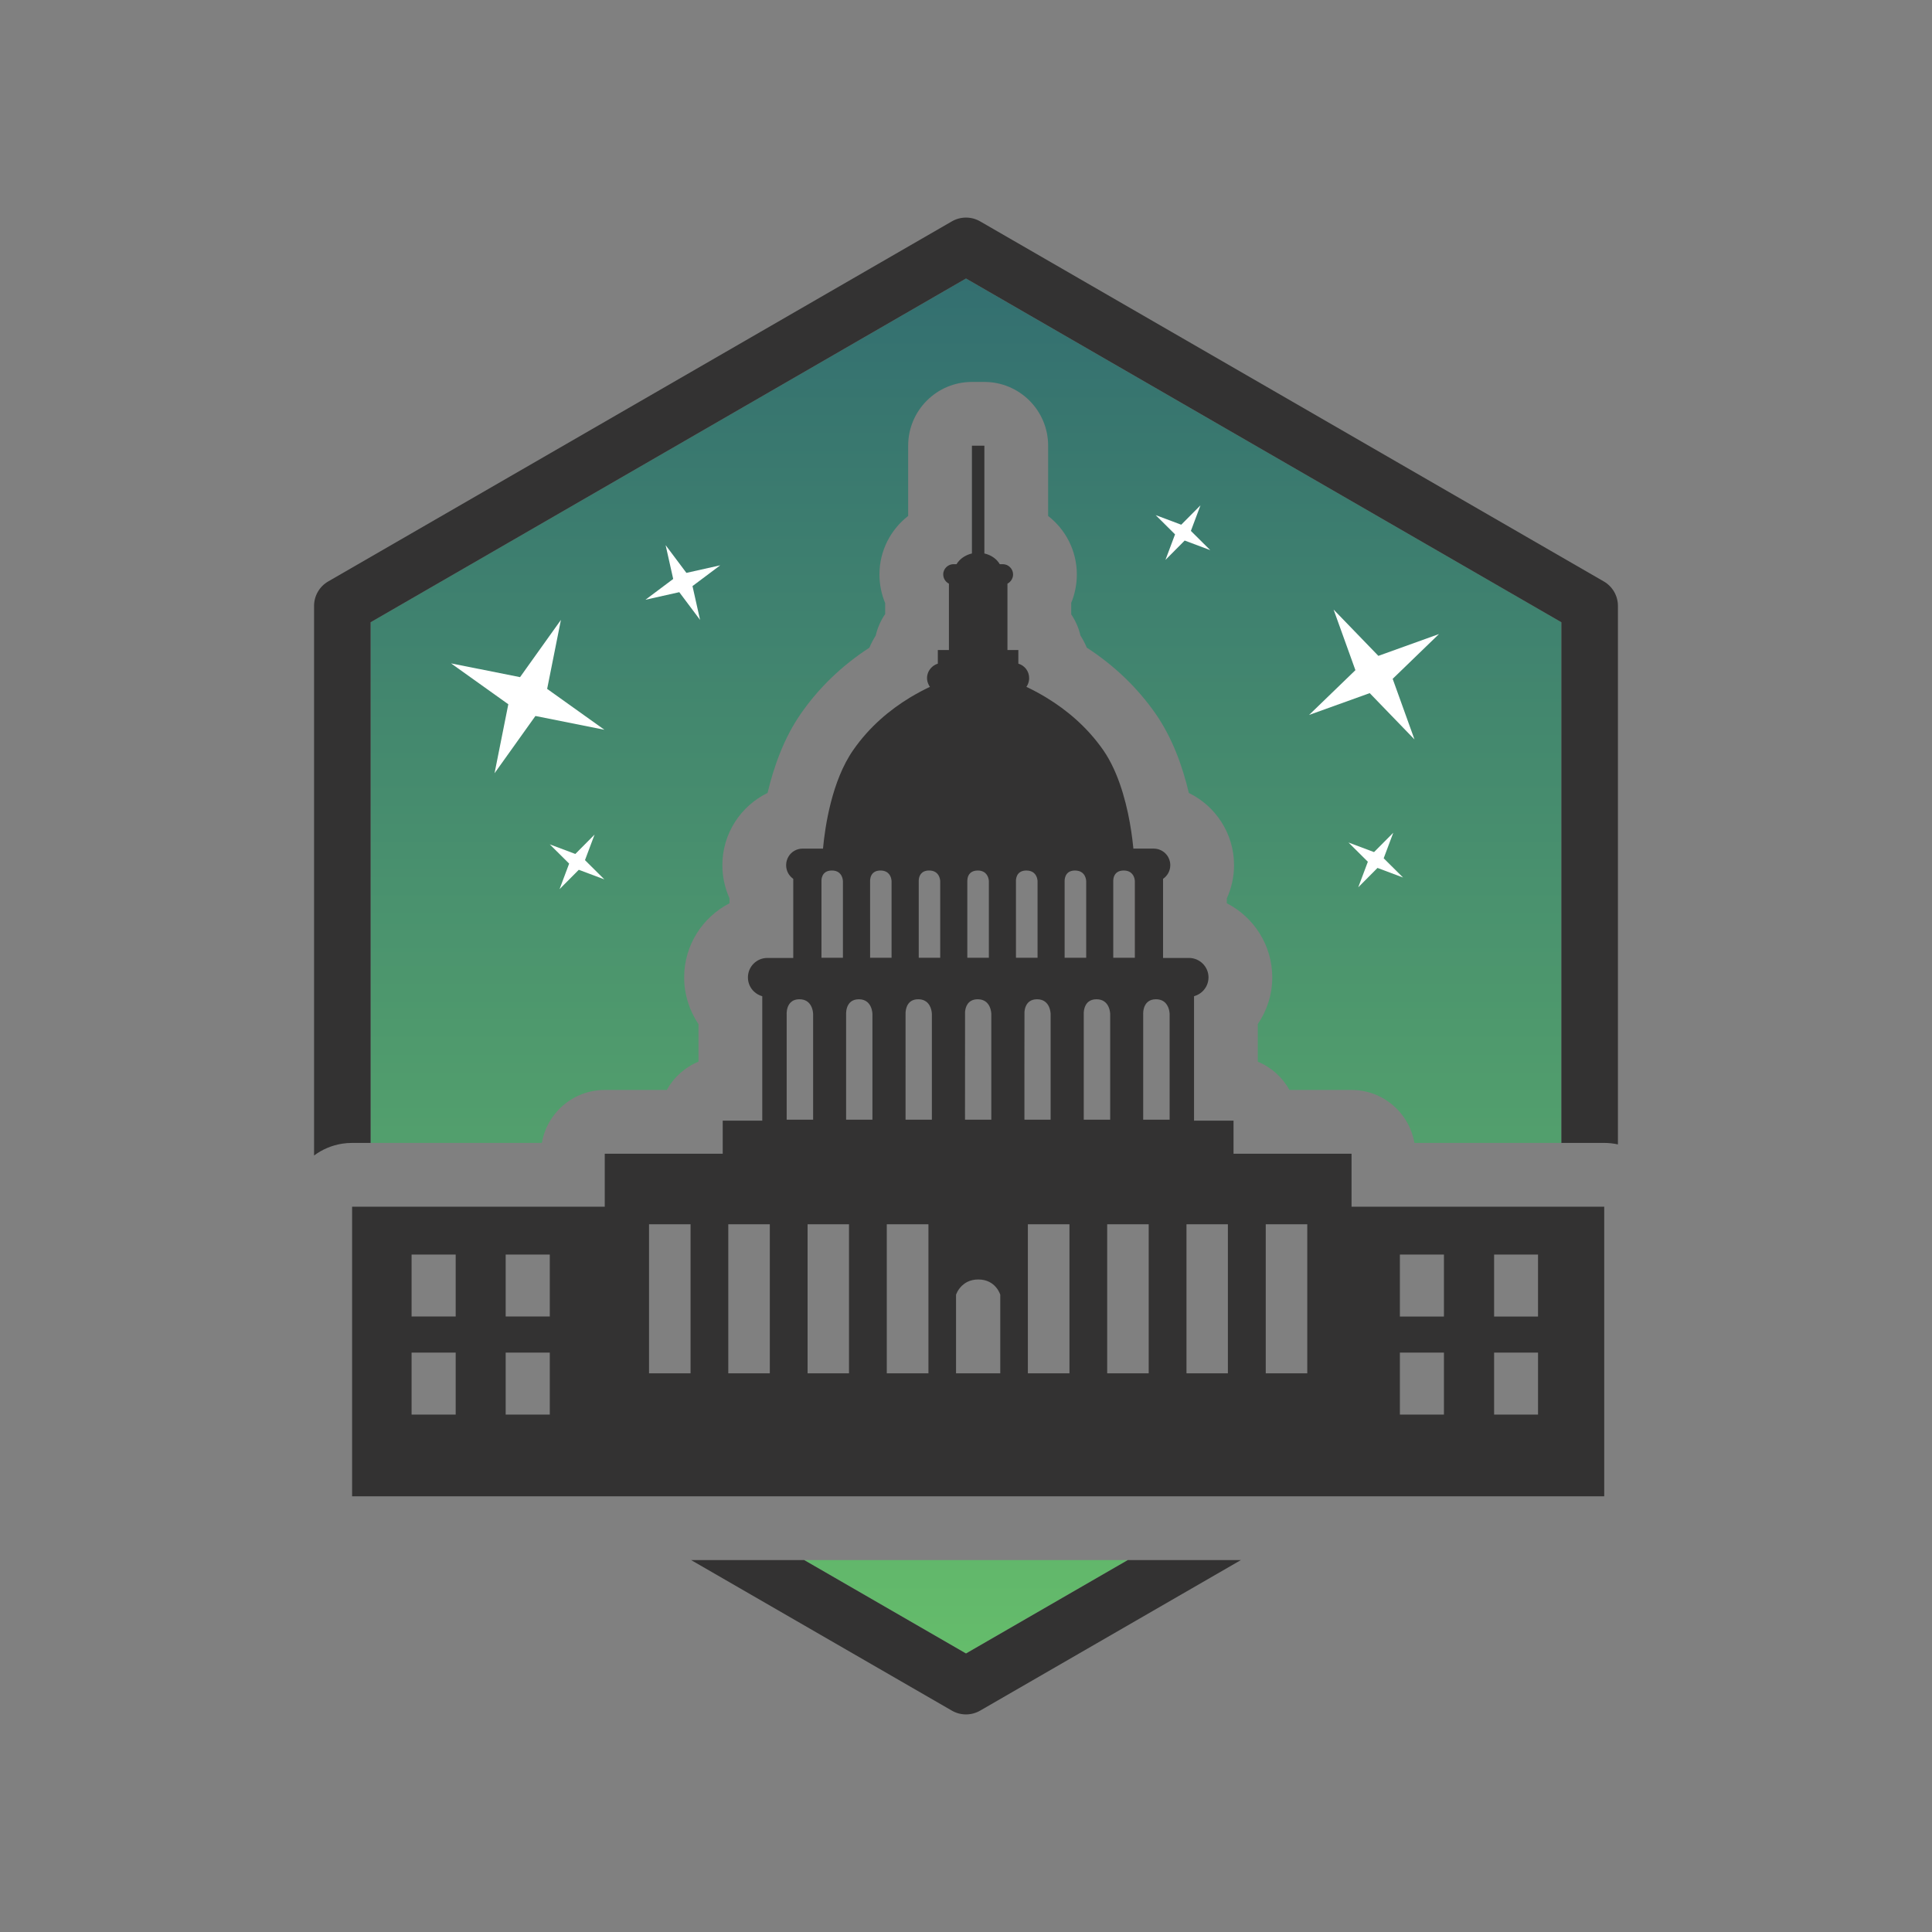
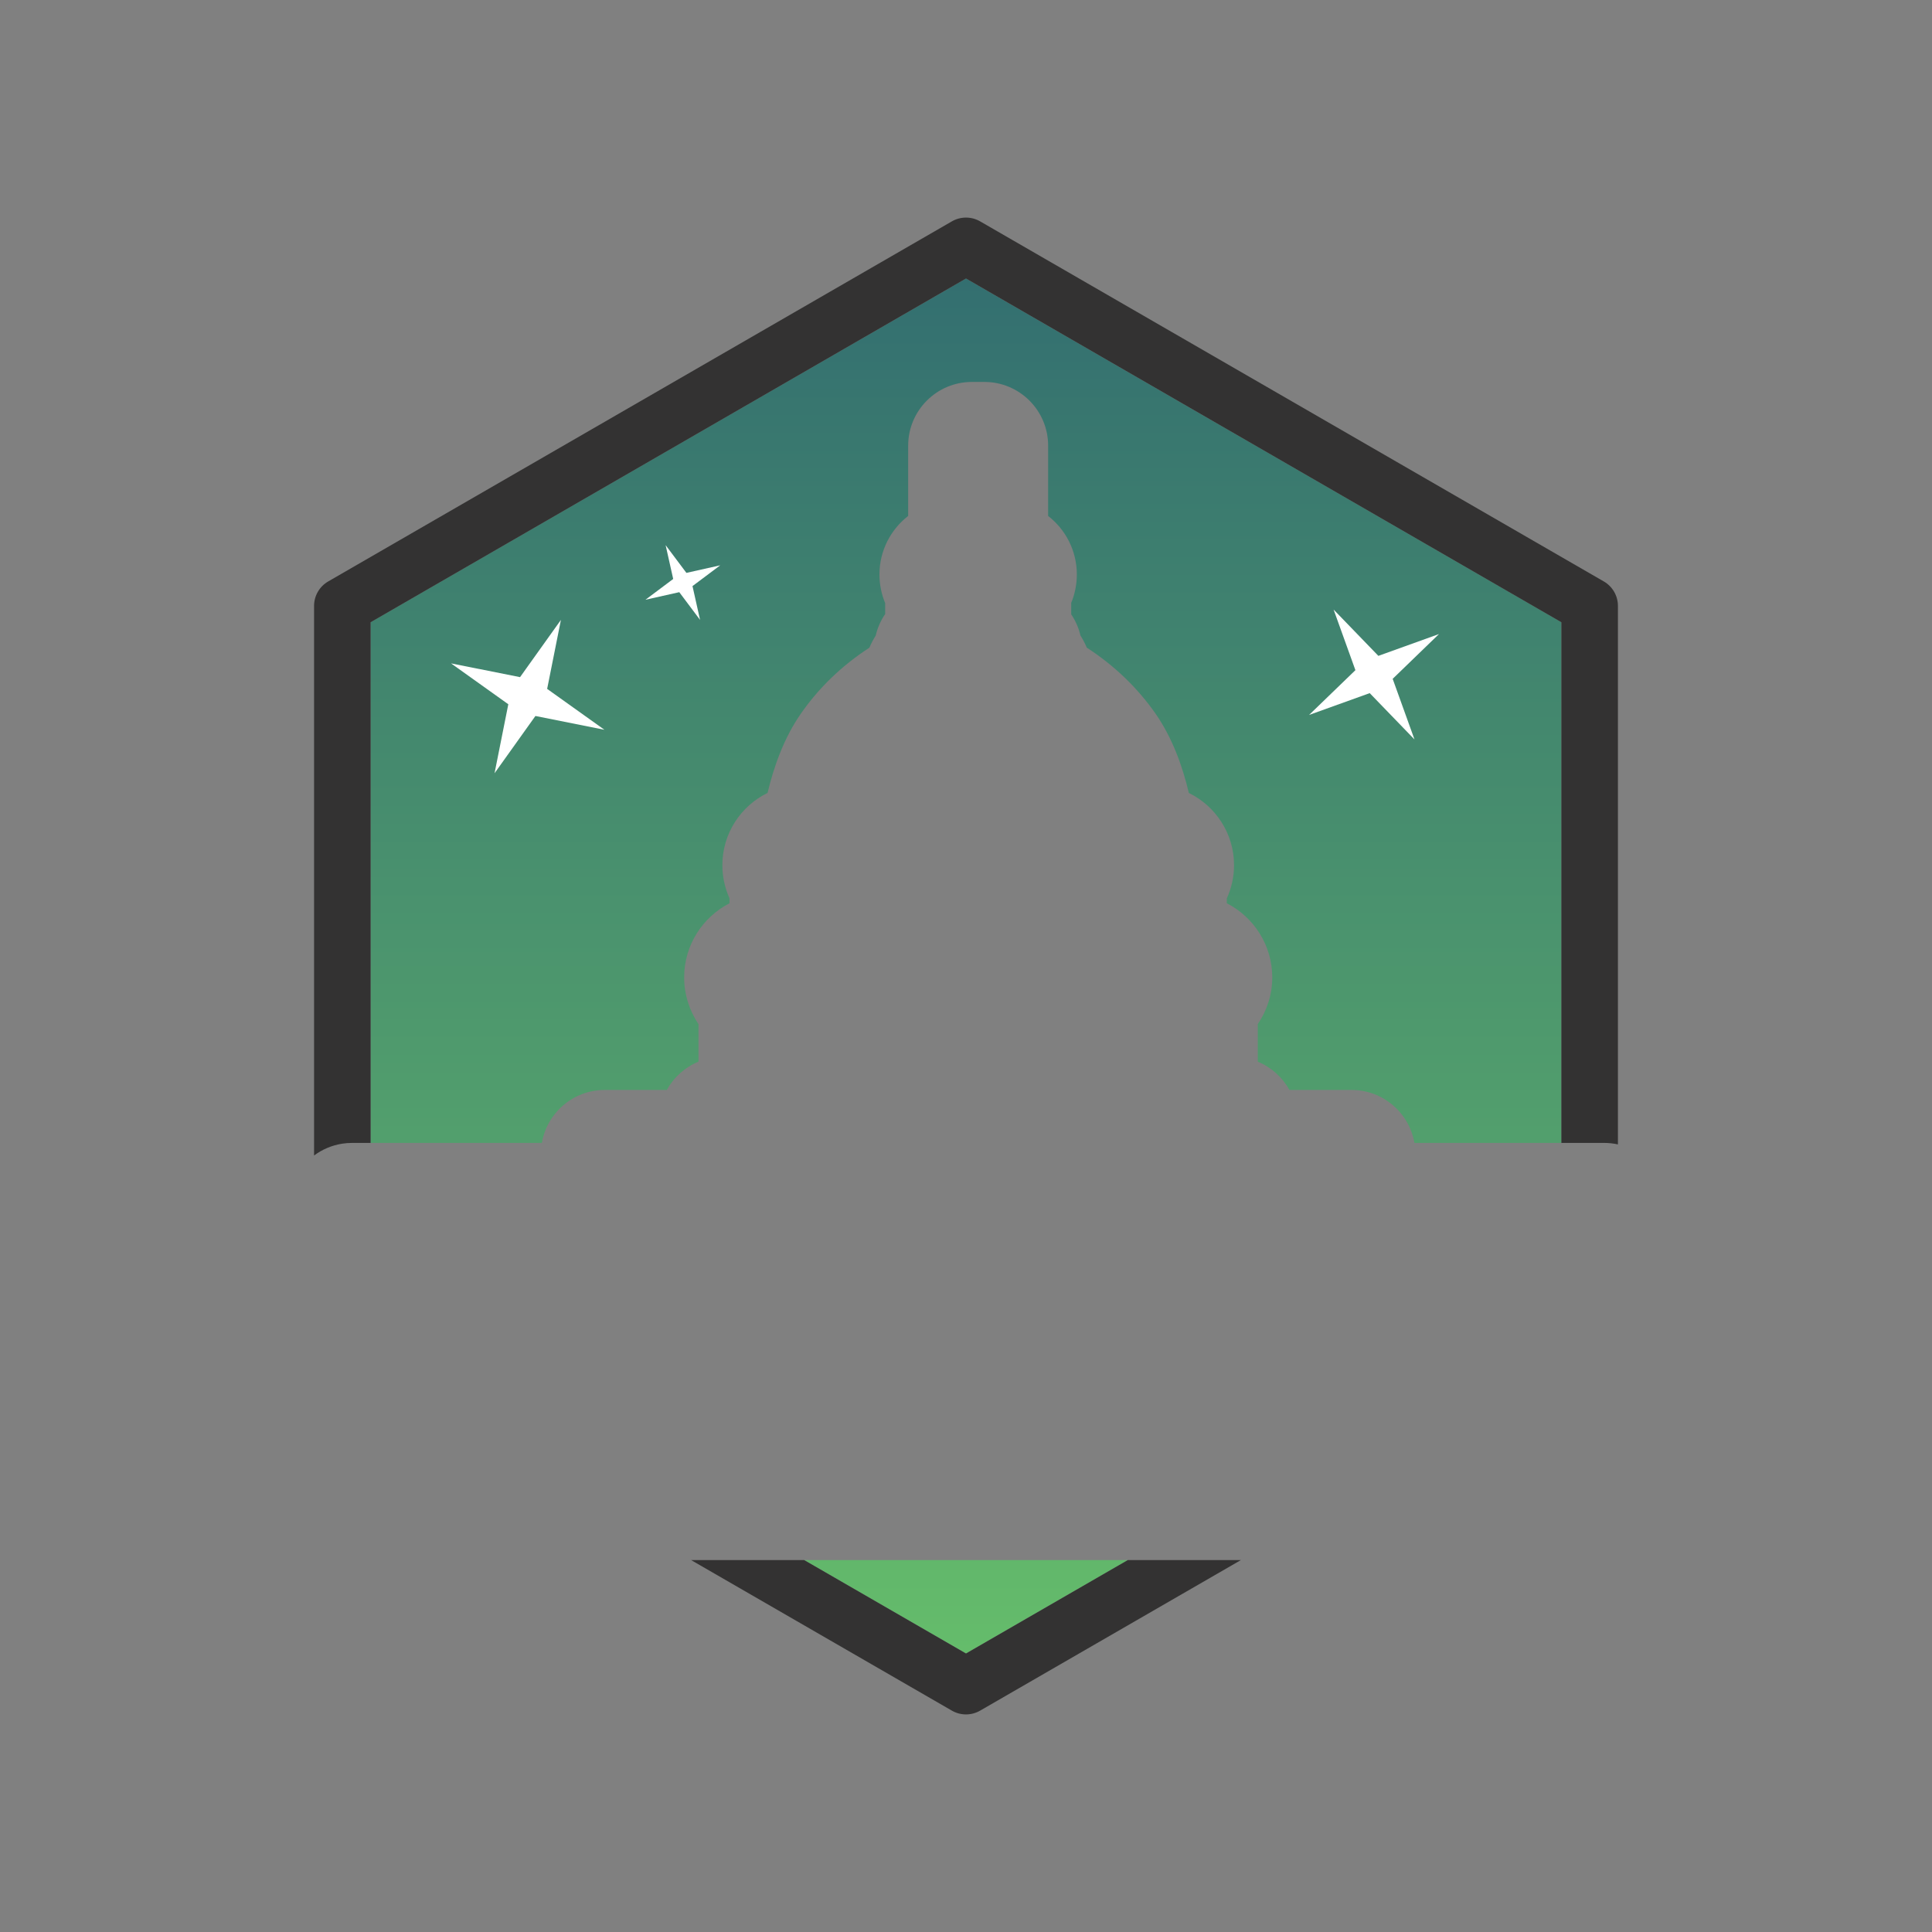
<svg xmlns="http://www.w3.org/2000/svg" id="Layer_1" viewBox="0 0 1000 1000">
  <rect x="0" y="0" width="1000" height="1000" fill="#808080" stroke="none" />
  <defs>
    <style>.cls-1{fill:url(#linear-gradient);}.cls-2{fill:#fff;}.cls-3{fill:#333232;}</style>
    <linearGradient id="linear-gradient" x1="-1204.298" y1="1892.185" x2="-458.806" y2="1892.185" gradientTransform="translate(-1392.185 -331.552) rotate(-90)" gradientUnits="userSpaceOnUse">
      <stop offset="0" stop-color="#66be6b" />
      <stop offset="1" stop-color="#326d70" />
    </linearGradient>
  </defs>
  <polygon class="cls-1" points="500 855.851 583.779 807.481 416.221 807.481 500 855.851" />
  <path class="cls-1" d="m313.013,564.163h32.124c3.617-6.574,9.41-11.781,16.408-14.654v-19.412c-4.806-7.093-7.427-15.579-7.427-24.188,0-16.703,9.546-31.216,23.463-38.36v-2.619c-2.394-5.308-3.683-11.133-3.683-17.12,0-16.424,9.56-30.653,23.398-37.402,3.183-13.454,8.475-28.474,17.274-41.08,9.366-13.454,21.236-24.866,35.428-34.081.904-2.165,1.992-4.253,3.256-6.234.935-4.063,2.622-7.841,4.905-11.177v-5.681c-1.919-4.599-2.951-9.618-2.951-14.822,0-12.297,5.823-23.259,14.859-30.275v-36.367c0-18.225,14.774-33,33-33h6.447c18.226,0,33,14.775,33,33v36.371c9.033,7.017,14.855,17.977,14.855,30.271,0,5.163-1.019,10.15-2.916,14.728v5.921c2.224,3.288,3.872,6.999,4.795,10.986,1.268,1.987,2.36,4.082,3.266,6.257,14.232,9.235,26.14,20.645,35.535,34.074.025.035.05.071.074.106,8.64,12.453,13.956,27.156,17.213,41.025,13.843,6.757,23.402,20.974,23.402,37.38,0,6.018-1.311,11.876-3.744,17.212v2.512c13.954,7.138,23.525,21.66,23.525,38.376,0,8.817-2.735,17.184-7.491,24.162v19.451c6.984,2.876,12.765,8.077,16.377,14.641h32.153c16.321,0,29.875,11.848,32.529,27.412h76.086v-269.5l-308.176-177.924-308.176,177.924v269.5h88.66c2.654-15.564,16.208-27.412,32.529-27.412Z" />
  <path class="cls-3" d="m613.043,807.481h-29.264l-83.779,48.37-83.779-48.37h-58.529l134.992,77.937c2.264,1.307,4.79,1.96,7.316,1.96s5.053-.653,7.316-1.96l134.992-77.937h-29.265Z" />
  <path class="cls-3" d="m830.124,300.955L507.316,114.582c-4.527-2.613-10.105-2.613-14.633,0l-322.808,186.373c-4.527,2.614-7.315,7.444-7.315,12.672v284.457c4.216-3.137,9.206-5.293,14.632-6.126,1.645-.253,3.331-.384,5.047-.384h9.584v-269.5l308.176-177.924,308.176,177.924v269.5h22.167c2.438,0,4.81.272,7.097.773v-278.721c0-5.228-2.788-10.058-7.315-12.672Z" />
-   <path class="cls-3" d="m822.808,624.575h-123.247v-27.412h-61.084v-17.113h-20.445v-64.403c.123-.035.243-.08.365-.119.406-.131.805-.278,1.188-.454.01-.004.019-.01.028-.014,1.233-.574,2.336-1.378,3.246-2.361.027-.029.05-.061.077-.09.517-.572.972-1.199,1.347-1.877.789-1.426,1.24-3.064,1.24-4.822,0-5.57-4.57-10.078-10.092-10.078h-13.434v-40.941c2.258-1.572,3.744-4.128,3.744-7.08,0-.591-.06-1.169-.173-1.727-.17-.837-.462-1.629-.856-2.358-.263-.486-.572-.943-.921-1.367-1.57-1.905-3.953-3.12-6.646-3.12h-10.512c-.038-.395-.079-.808-.122-1.231-.922-8.989-3.256-24.211-8.985-37.729-.347-.819-.702-1.634-1.074-2.438-1.572-3.395-3.373-6.647-5.439-9.623-8.473-12.11-19-20.772-29.102-26.944-.352-.215-.704-.43-1.055-.639-3.282-1.955-6.51-3.656-9.597-5.119h0c.645-.907,1.095-1.985,1.299-3.146.079-.444.128-.898.128-1.363,0-.897-.144-1.754-.413-2.55-.268-.796-.66-1.531-1.153-2.184-.987-1.306-2.384-2.282-4.018-2.759h0v-7.063h-5.647v-34.354c.734-.376,1.375-.94,1.873-1.624.642-.879,1.042-1.959,1.042-3.139,0-1.47-.612-2.799-1.585-3.762s-2.307-1.558-3.75-1.558h-1.562c-.198-.341-.417-.671-.655-.989-.238-.318-.496-.624-.77-.917-1.651-1.759-3.94-3.048-6.534-3.632h0v-55.785h-6.447v55.784h0c-.802.18-1.566.435-2.296.743-.253.107-.496.227-.739.348-1.326.66-2.509,1.514-3.48,2.541-.277.293-.538.599-.781.917s-.468.648-.674.989h0s-1.556,0-1.556,0c-1.146,0-2.219.379-3.1,1.014-1.34.966-2.233,2.532-2.233,4.306,0,1.311.484,2.508,1.265,3.431.156.185.324.358.503.52.357.323.755.597,1.184.811v34.354h-5.746v7.063h0c-1.391.414-2.61,1.221-3.563,2.276-1.244,1.376-2.024,3.187-2.024,5.217,0,1.187.312,2.313.801,3.318.204.419.43.822.691,1.191h0c-3.103,1.464-6.341,3.166-9.627,5.122-.271.161-.54.324-.812.488-10.18,6.181-20.761,14.887-29.25,27.093-11.08,15.873-14.606,39.592-15.65,51.022h-10.573c-1.489,0-2.879.375-4.085,1.035-2.655,1.452-4.424,4.283-4.424,7.536,0,2.839,1.331,5.303,3.437,6.886.084.063.16.134.246.194v40.941h-13.43c-5.528,0-10.033,4.508-10.033,10.078,0,2.929,1.228,5.529,3.195,7.361,1.18,1.099,2.626,1.923,4.232,2.376v64.403h0s-20.477,0-20.477,0v17.113h-61.056v27.412h-130.773v149.906h648.102v-149.906h-7.535Zm-586.945,75.522v32.095h-22.83v-32.095h22.83Zm0-18.671h-22.83v-32.067h22.83v32.067Zm48.704,18.671v32.095h-22.826v-32.095h22.826Zm0-18.671h-22.826v-32.067h22.826v32.067Zm72.866,29.398h-21.493s0-77.149,0-77.149h21.493v77.149Zm92.926-254.953c0-.141.007-.342.028-.576.004-.046.011-.096.016-.145.072-.633.257-1.486.726-2.289.061-.105.136-.207.207-.31.062-.089.122-.179.192-.265.208-.256.462-.494.751-.711.081-.061.159-.122.247-.178.767-.494,1.798-.824,3.2-.824,1.409,0,2.468.336,3.271.838.12.075.225.158.333.239.091.069.191.134.275.207,1.867,1.637,1.867,4.255,1.867,4.255l-0,39.61h-11.107s-.006-39.852-.006-39.852Zm-19.776-5.298c5.715,0,5.715,5.54,5.715,5.54v39.61h-11.111v-39.61s-.418-5.54,5.396-5.54Zm-32.131,260.251h-21.494v-77.149h21.494v77.149Zm10.134-191.18c.159-.225.336-.442.532-.647.982-1.029,2.458-1.778,4.671-1.778,3.098,0,4.84,1.467,5.82,3.117,1.26,2.122,1.26,4.547,1.26,4.547v54.658h-13.687v-54.658s-.186-2.994,1.403-5.239Zm30.855,191.18h-21.431v-77.149h21.431v77.149Zm12.127-131.283h-13.618v-54.658s-.187-2.994,1.402-5.239c.159-.225.335-.442.532-.647.393-.412.864-.778,1.43-1.07.566-.292,1.227-.509,1.998-.621.385-.056.798-.086,1.241-.086,7.016,0,7.016,7.664,7.016,7.664v54.658Zm28.99,131.283h-21.559v-77.149h21.559v77.149Zm1.78-131.283h-13.624s-.017-54.928.002-55.365c.084-1.897.84-6.957,6.539-6.957,1.328,0,2.407.27,3.284.707.292.146.562.311.811.49,2.988,2.156,2.988,6.467,2.988,6.467v54.658Zm4.317-83.819h-11.115v-39.61s-.16-2.199,1.165-3.826c.777-.955,2.063-1.714,4.199-1.714,2.154,0,3.501.777,4.344,1.75.045.052.081.108.123.161.13.164.248.33.353.5.923,1.494.931,3.129.931,3.129v39.61Zm15.604-43.864c.803-.744,2.011-1.285,3.826-1.285,1.293,0,2.283.289,3.06.724,2.675,1.497,2.688,4.816,2.688,4.816v39.61h-11.147v-39.61s-.194-2.618,1.573-4.255Zm-2.749,71.828c.015-.18.036-.374.065-.58.058-.412.147-.868.285-1.34.413-1.415,1.255-2.964,2.962-3.84.854-.438,1.923-.707,3.263-.707,7.018,0,7.017,7.664,7.017,7.664l-0,54.658h-13.619s-.003-55.496.027-55.856Zm18.226,187.139h-22.891l-0-40.67s.769-2.479,3.039-4.661c.009-.009.017-.019.027-.028.359-.342.769-.67,1.206-.987.493-.357,1.022-.698,1.622-.993,1.506-.741,3.361-1.235,5.632-1.235,9.078,0,11.366,7.904,11.366,7.904v40.67Zm60.055-258.966c.068-.063.151-.117.225-.177.12-.097.241-.194.377-.281.772-.496,1.81-.827,3.222-.827,2.167,0,3.521.778,4.368,1.752,1.412,1.623,1.412,3.788,1.412,3.788v39.61h-11.175s-0-39.61-0-39.61c0,0-.194-2.618,1.572-4.255Zm-21.412-1.285c5.837,0,5.837,5.54,5.837,5.54v39.61h-11.171v-39.61s-.355-5.54,5.335-5.54Zm-30.523,5.474c-.024-.618-.04-5.474,5.404-5.474,1.806,0,3.047.541,3.901,1.285,1.877,1.637,1.877,4.255,1.877,4.255l-0,39.61h-11.178s-.002-39.633-.003-39.675Zm4.414,67.638c.03-.359.084-.778.177-1.228.139-.674.367-1.415.737-2.122.247-.472.557-.928.946-1.34.195-.206.409-.4.645-.58.945-.719,2.238-1.198,4.008-1.198,7.02,0,7.02,7.664,7.02,7.664v54.658h-13.56s-.034-55.137.026-55.856Zm23.276,187.139h-21.523v-77.149h21.523v77.149Zm9.975-192.408c.953-.719,2.255-1.198,4.034-1.198,7.072,0,7.072,7.664,7.072,7.664v54.658h-13.68v-54.658s-.284-4.311,2.575-6.467Zm31.044,192.408h-21.49v-77.149h21.49v77.149Zm10.835-131.283h-13.688s-0-54.658-0-54.658c0,0-.151-2.425.976-4.547.126-.236.267-.468.425-.692.318-.449.707-.868,1.182-1.228.951-.719,2.248-1.198,4.018-1.198,2.658,0,4.319,1.078,5.357,2.425,1.73,2.245,1.73,5.239,1.73,5.239v54.658Zm30.156,131.283h-21.434s0-77.149,0-77.149h21.434v77.149Zm137.794-61.465h22.734v32.067h-22.734v-32.067Zm-48.768,0h22.797v32.067h-22.797v-32.067Zm-69.436-15.684h21.495l-0,77.149h-21.494s0-77.149,0-77.149Zm69.436,98.516v-32.095h22.797v32.095h-22.797Zm71.501,0h-22.734v-32.095h22.734v32.095Z" />
  <polygon class="cls-2" points="263.101 364.522 255.976 400.228 277.132 370.596 312.837 377.721 283.204 356.565 290.33 320.86 269.174 350.492 233.469 343.367 263.101 364.522" />
  <polygon class="cls-2" points="351.595 306.51 362.35 320.86 358.434 303.36 372.783 292.604 355.283 296.521 344.528 282.171 348.444 299.671 334.095 310.427 351.595 306.51" />
-   <polygon class="cls-2" points="613.194 279.784 626.42 284.747 616.398 274.792 621.361 261.566 611.405 271.588 598.18 266.625 608.202 276.58 603.239 289.806 613.194 279.784" />
-   <polygon class="cls-2" points="712.99 449.24 726.215 454.203 716.193 444.248 721.156 431.023 711.201 441.045 697.975 436.082 707.997 446.037 703.034 459.262 712.99 449.24" />
-   <polygon class="cls-2" points="299.58 450.202 312.806 455.165 302.784 445.21 307.747 431.984 297.792 442.006 284.566 437.043 294.588 446.998 289.625 460.224 299.58 450.202" />
  <polygon class="cls-2" points="720.844 351.359 744.817 328.183 713.443 339.474 690.266 315.502 701.558 346.876 677.585 370.052 708.959 358.761 732.136 382.733 720.844 351.359" />
</svg>